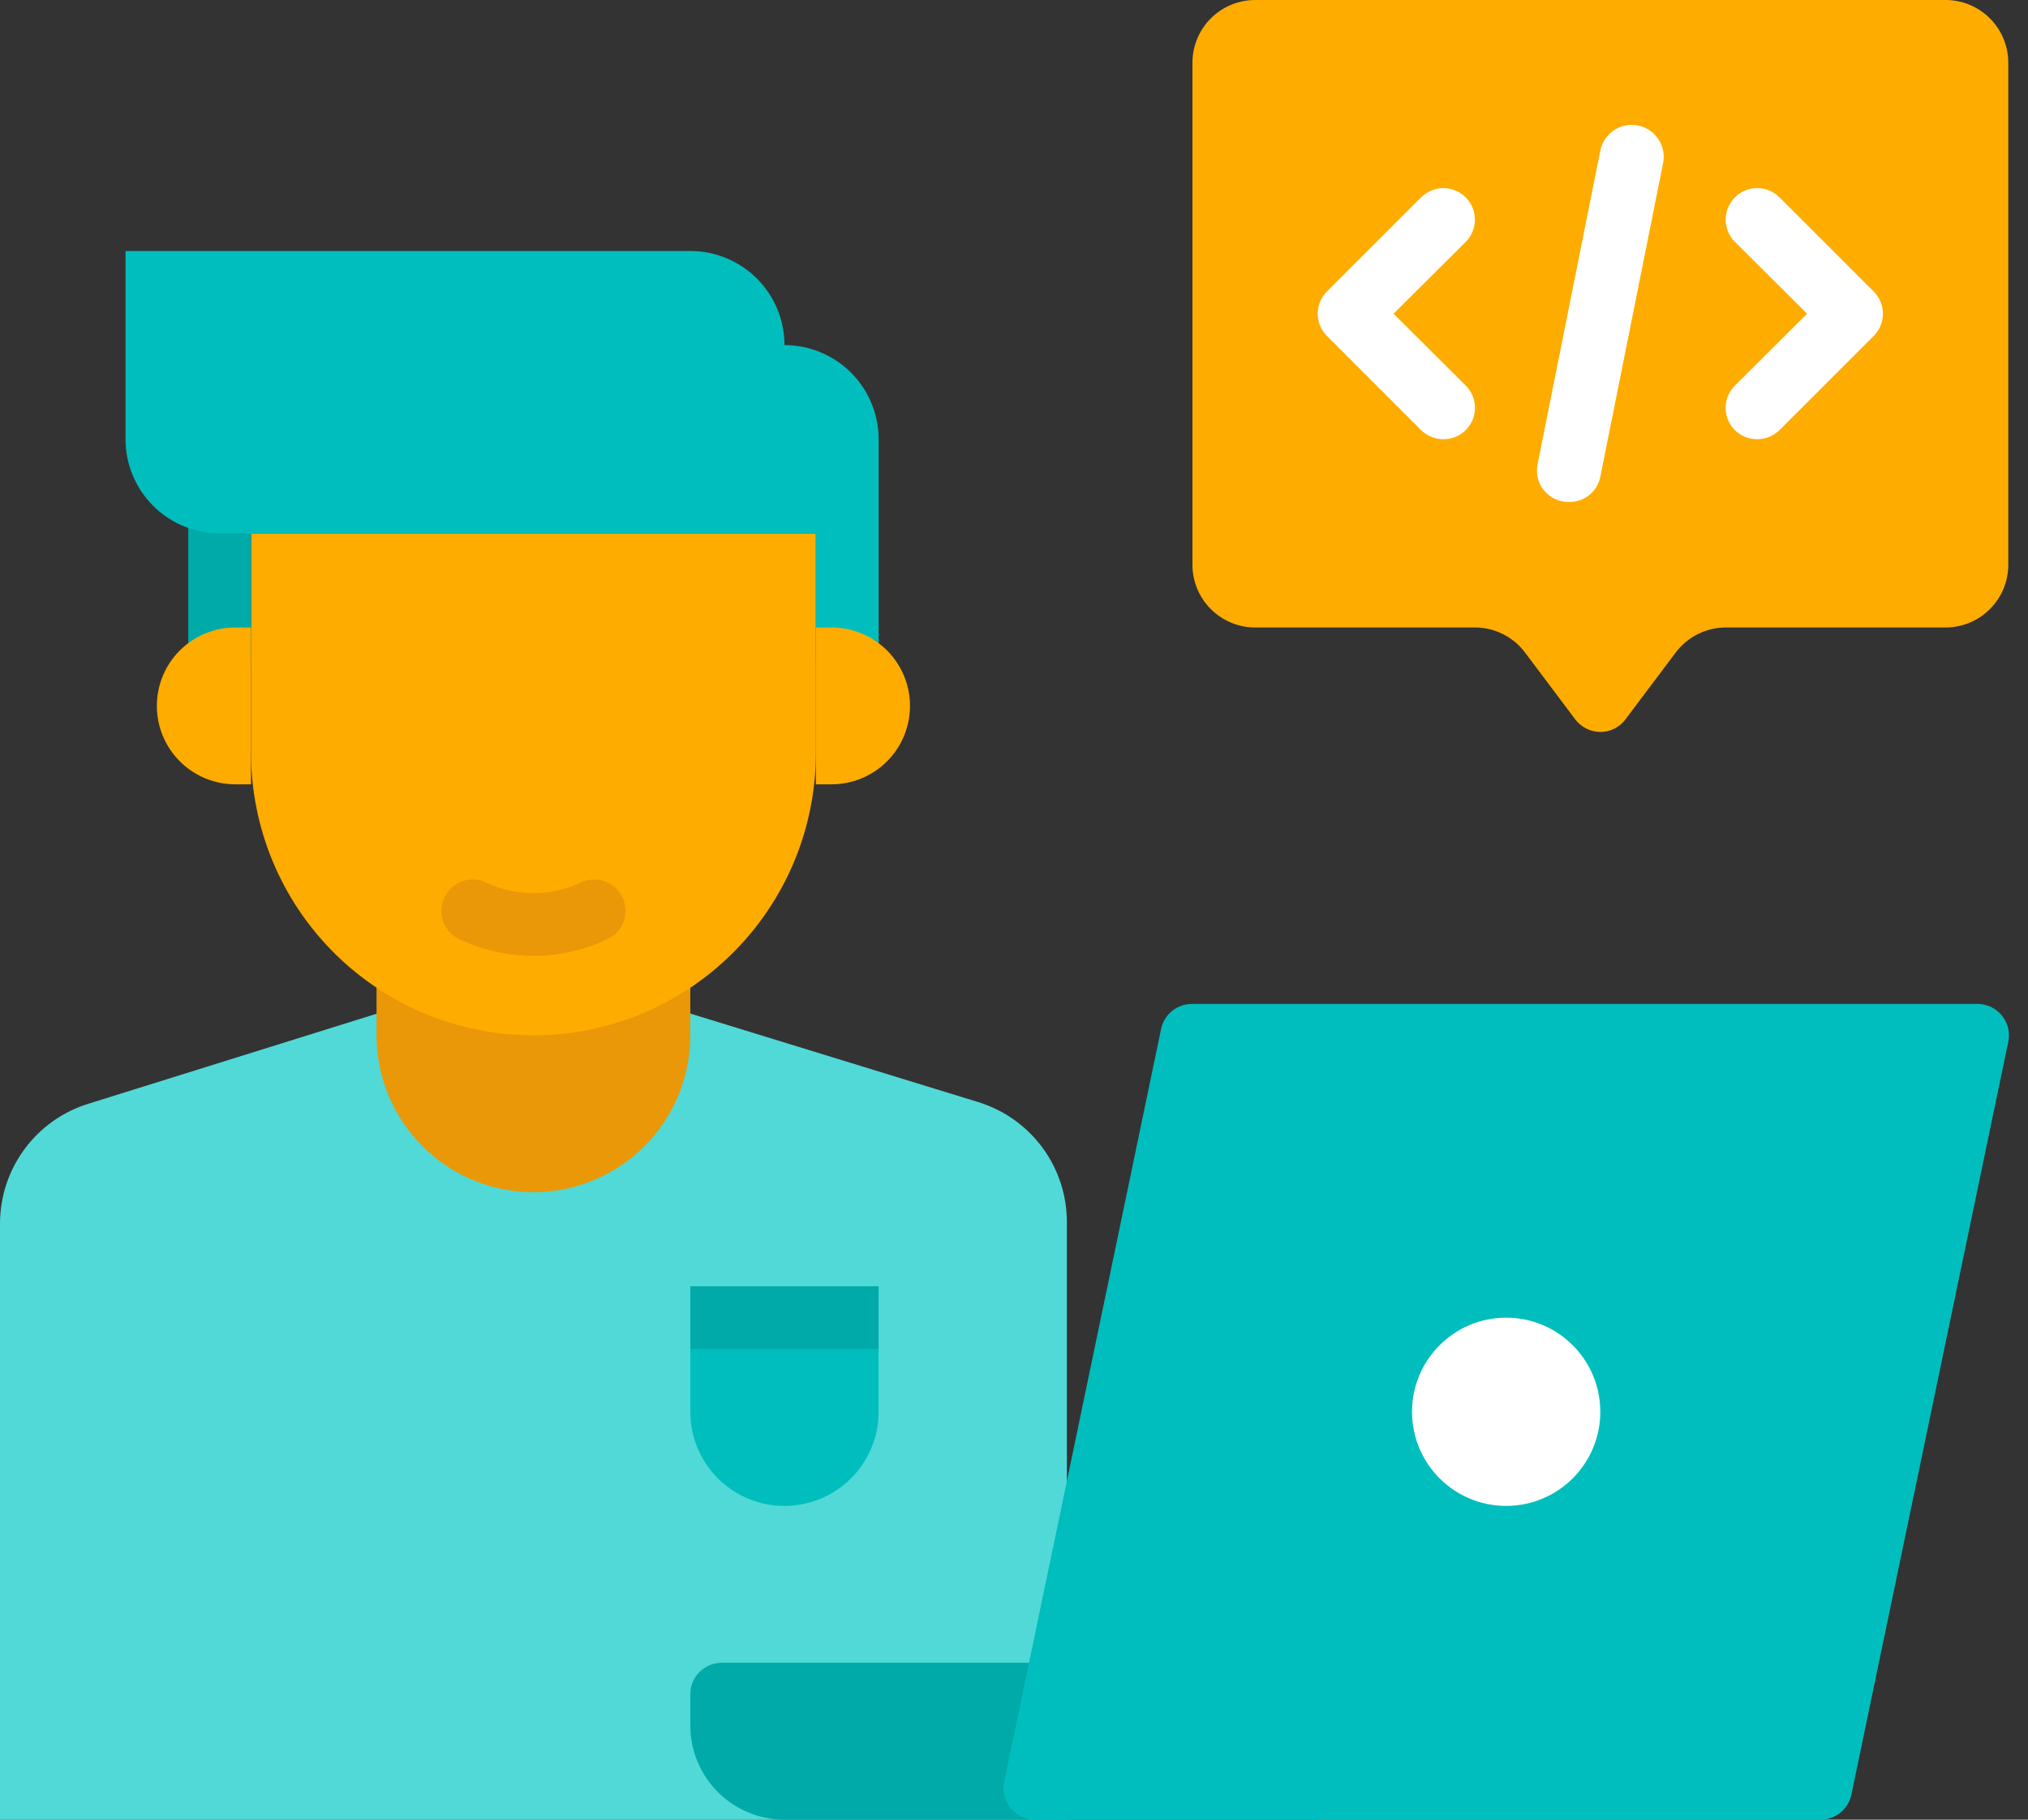
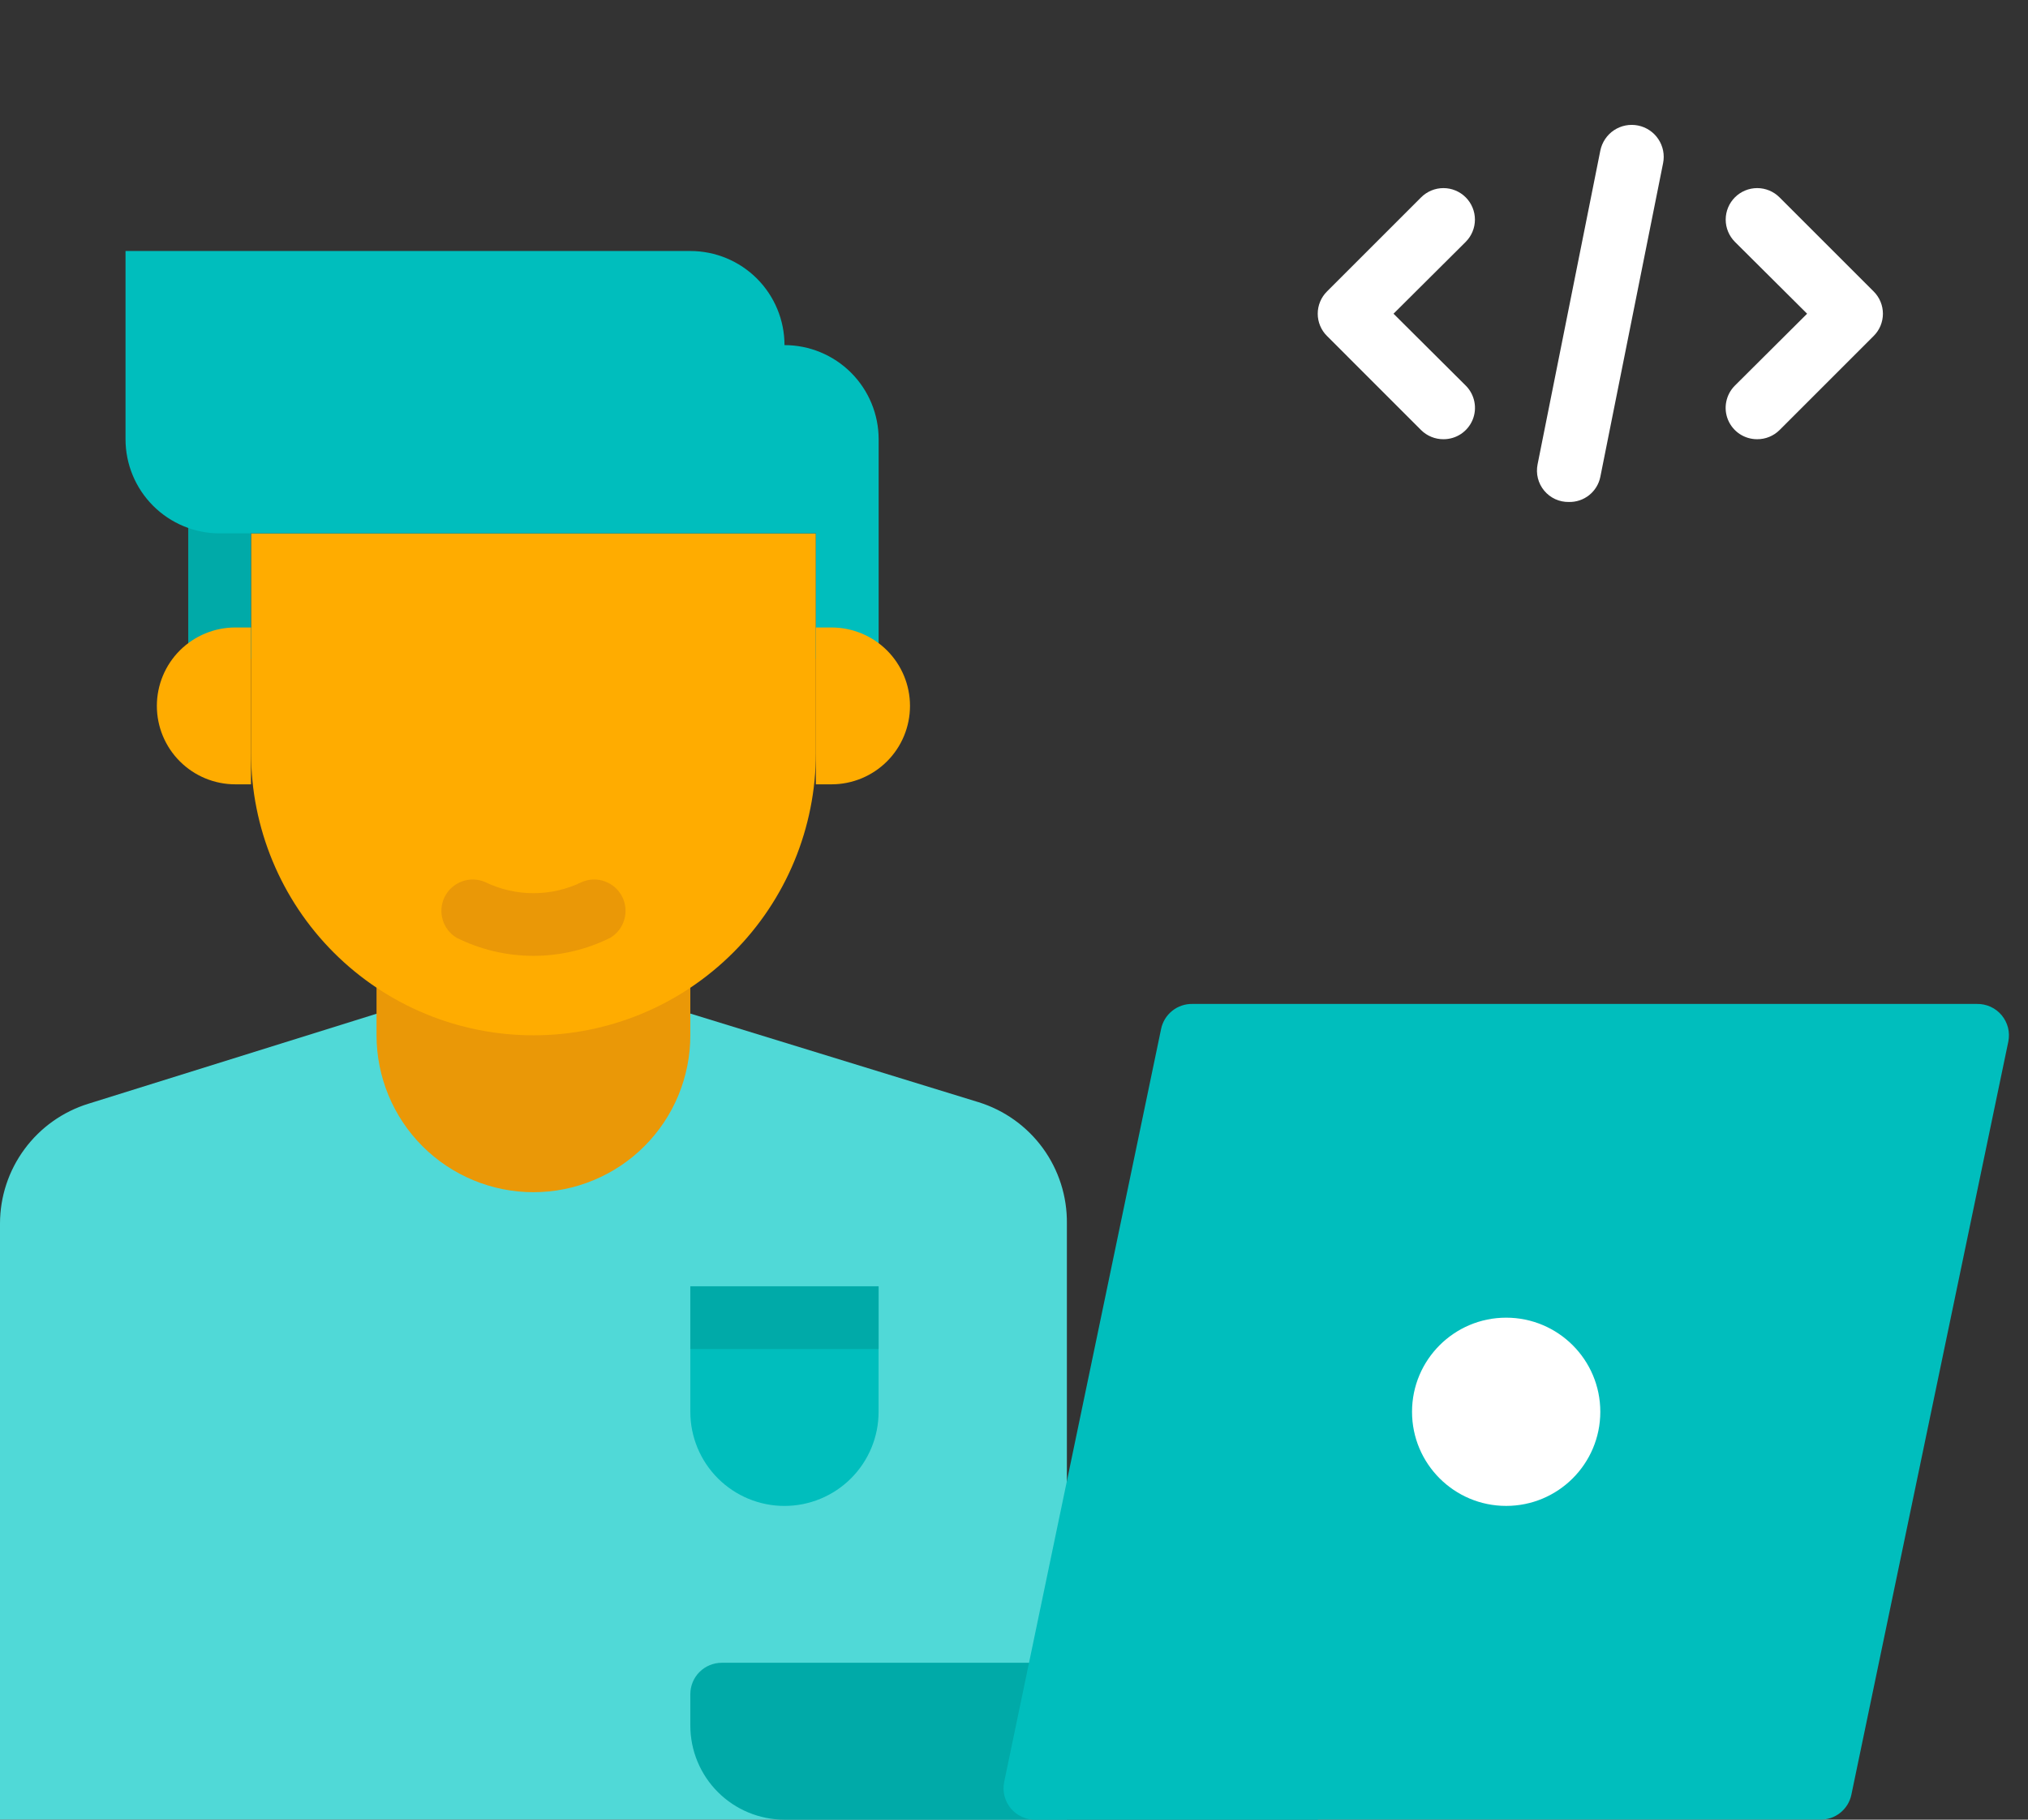
<svg xmlns="http://www.w3.org/2000/svg" width="78" height="70" viewBox="0 0 78 70" fill="none">
  <rect x="0" y="0" width="78" height="70" fill="#333333" stroke="none" />
  <path d="M41.034 47.068V69.999H0V47.068C0.001 46.037 0.331 45.033 0.944 44.204C1.556 43.374 2.418 42.762 3.403 42.458L15.69 38.62H25.345L37.631 42.398C38.626 42.705 39.495 43.326 40.109 44.167C40.722 45.009 41.047 46.027 41.034 47.068Z" fill="#50D9D7" />
  <path d="M20.517 45.862C19.724 45.862 18.94 45.706 18.208 45.402C17.476 45.099 16.81 44.655 16.25 44.094C15.69 43.534 15.245 42.869 14.942 42.136C14.639 41.404 14.482 40.62 14.482 39.827V36.206H26.551V39.827C26.551 40.62 26.395 41.404 26.092 42.136C25.789 42.869 25.344 43.534 24.784 44.094C24.224 44.655 23.558 45.099 22.826 45.402C22.094 45.706 21.309 45.862 20.517 45.862Z" fill="#EA9807" />
  <path d="M20.518 39.827C17.637 39.827 14.875 38.682 12.838 36.645C10.801 34.608 9.656 31.846 9.656 28.965V20.517H31.38V28.965C31.38 31.846 30.236 34.608 28.199 36.645C26.162 38.682 23.399 39.827 20.518 39.827Z" fill="#FFAC00" />
-   <path d="M7.24 18.104H9.654V25.345H7.24V18.104Z" fill="#00AAA8" />
+   <path d="M7.24 18.104H9.654V25.345H7.24V18.104" fill="#00AAA8" />
  <path d="M31.38 20.518H8.449C7.489 20.518 6.568 20.136 5.889 19.457C5.21 18.778 4.828 17.857 4.828 16.897V9.656H26.552C27.512 9.656 28.433 10.037 29.112 10.716C29.791 11.395 30.173 12.316 30.173 13.276C31.133 13.276 32.054 13.658 32.733 14.337C33.412 15.016 33.794 15.937 33.794 16.897V25.345H31.38V20.518Z" fill="#00BEBD" />
  <path d="M9.654 24.138V30.172H9.05C8.25 30.172 7.483 29.854 6.917 29.288C6.351 28.723 6.033 27.955 6.033 27.155C6.033 26.355 6.351 25.587 6.917 25.021C7.483 24.456 8.25 24.138 9.05 24.138H9.654Z" fill="#FFAC00" />
  <path d="M31.982 30.172H31.379V24.138H31.982C32.783 24.138 33.55 24.456 34.116 25.021C34.682 25.587 35 26.355 35 27.155C35 27.955 34.682 28.723 34.116 29.288C33.55 29.854 32.783 30.172 31.982 30.172Z" fill="#FFAC00" />
  <path d="M17.561 36.074C17.3 35.917 17.108 35.667 17.024 35.374C16.939 35.081 16.969 34.767 17.106 34.495C17.244 34.223 17.479 34.014 17.765 33.908C18.051 33.802 18.366 33.809 18.647 33.926C19.23 34.211 19.87 34.36 20.518 34.36C21.167 34.36 21.806 34.211 22.389 33.926C22.67 33.809 22.985 33.802 23.271 33.908C23.557 34.014 23.792 34.223 23.93 34.495C24.067 34.767 24.097 35.081 24.012 35.374C23.928 35.667 23.736 35.917 23.475 36.074C22.557 36.532 21.544 36.77 20.518 36.77C19.492 36.77 18.48 36.532 17.561 36.074Z" fill="#EA9807" />
-   <path d="M45.863 2.414V21.724C45.863 22.364 46.118 22.978 46.57 23.431C47.023 23.884 47.637 24.138 48.277 24.138H56.725C57.1 24.138 57.47 24.225 57.805 24.393C58.14 24.56 58.431 24.803 58.656 25.103L60.587 27.674C60.7 27.824 60.846 27.945 61.013 28.029C61.181 28.113 61.365 28.157 61.553 28.157C61.74 28.157 61.925 28.113 62.093 28.029C62.26 27.945 62.406 27.824 62.518 27.674L64.449 25.103C64.674 24.803 64.966 24.56 65.301 24.393C65.636 24.225 66.006 24.138 66.38 24.138H74.829C75.469 24.138 76.083 23.884 76.535 23.431C76.988 22.978 77.242 22.364 77.242 21.724V2.414C77.242 1.774 76.988 1.16 76.535 0.707C76.083 0.254 75.469 0 74.829 0H48.277C47.637 0 47.023 0.254 46.57 0.707C46.118 1.16 45.863 1.774 45.863 2.414Z" fill="#FFAC00" />
  <path d="M55.516 16.896C55.357 16.897 55.2 16.866 55.053 16.806C54.906 16.746 54.772 16.658 54.659 16.546L51.039 12.925C50.925 12.813 50.836 12.68 50.775 12.533C50.713 12.385 50.682 12.228 50.682 12.068C50.682 11.909 50.713 11.751 50.775 11.604C50.836 11.457 50.925 11.324 51.039 11.211L54.659 7.591C54.887 7.364 55.195 7.236 55.516 7.236C55.838 7.236 56.146 7.364 56.373 7.591C56.6 7.818 56.728 8.126 56.728 8.448C56.728 8.769 56.6 9.077 56.373 9.305L53.597 12.068L56.373 14.832C56.543 15.001 56.659 15.217 56.706 15.452C56.754 15.687 56.73 15.93 56.638 16.152C56.546 16.373 56.39 16.562 56.19 16.695C55.991 16.827 55.756 16.897 55.516 16.896Z" fill="white" />
  <path d="M67.585 16.896C67.345 16.897 67.111 16.827 66.911 16.695C66.711 16.562 66.555 16.373 66.463 16.152C66.371 15.93 66.347 15.687 66.395 15.452C66.442 15.217 66.558 15.001 66.728 14.832L69.504 12.068L66.728 9.305C66.501 9.077 66.373 8.769 66.373 8.448C66.373 8.126 66.501 7.818 66.728 7.591C66.955 7.364 67.264 7.236 67.585 7.236C67.906 7.236 68.215 7.364 68.442 7.591L72.063 11.211C72.176 11.324 72.266 11.457 72.327 11.604C72.388 11.751 72.42 11.909 72.42 12.068C72.42 12.228 72.388 12.385 72.327 12.533C72.266 12.68 72.176 12.813 72.063 12.925L68.442 16.546C68.329 16.658 68.195 16.746 68.048 16.806C67.901 16.866 67.744 16.897 67.585 16.896Z" fill="white" />
  <path d="M60.345 19.31C60.164 19.314 59.984 19.277 59.819 19.202C59.655 19.127 59.509 19.015 59.393 18.876C59.277 18.737 59.194 18.574 59.15 18.398C59.106 18.223 59.102 18.039 59.138 17.862L61.551 5.793C61.583 5.635 61.646 5.484 61.736 5.35C61.826 5.215 61.941 5.1 62.076 5.01C62.21 4.921 62.361 4.858 62.52 4.827C62.678 4.796 62.841 4.796 63 4.828C63.158 4.859 63.309 4.922 63.443 5.012C63.578 5.102 63.693 5.217 63.782 5.352C63.872 5.486 63.934 5.637 63.966 5.796C63.997 5.954 63.997 6.117 63.965 6.276L61.551 18.345C61.495 18.622 61.343 18.87 61.123 19.046C60.902 19.223 60.627 19.316 60.345 19.31Z" fill="white" />
  <path d="M27.758 63.965H50.689V70H30.172C29.211 70 28.29 69.618 27.611 68.939C26.932 68.26 26.551 67.339 26.551 66.379V65.172C26.551 64.852 26.678 64.545 26.904 64.319C27.131 64.093 27.438 63.965 27.758 63.965Z" fill="#00AAA8" />
  <path d="M70.001 69.999H39.829C39.648 70.003 39.468 69.966 39.304 69.891C39.139 69.816 38.993 69.705 38.877 69.566C38.761 69.426 38.678 69.263 38.634 69.088C38.59 68.912 38.586 68.729 38.622 68.551L44.657 39.586C44.713 39.309 44.865 39.061 45.085 38.885C45.306 38.708 45.581 38.615 45.863 38.62H76.036C76.217 38.617 76.396 38.654 76.561 38.729C76.726 38.804 76.871 38.915 76.987 39.054C77.103 39.194 77.186 39.357 77.231 39.532C77.275 39.708 77.279 39.891 77.243 40.069L71.208 69.034C71.152 69.311 71 69.559 70.779 69.735C70.559 69.912 70.284 70.005 70.001 69.999Z" fill="#00BEBD" />
  <path d="M30.172 57.931C29.211 57.931 28.29 57.549 27.611 56.87C26.932 56.191 26.551 55.27 26.551 54.31V49.482H33.792V54.31C33.792 55.27 33.411 56.191 32.732 56.87C32.053 57.549 31.132 57.931 30.172 57.931Z" fill="#00BEBD" />
  <path d="M26.551 49.482H33.792V51.896H26.551V49.482Z" fill="#00AAA8" />
  <path d="M57.929 57.93C59.929 57.93 61.55 56.309 61.55 54.31C61.55 52.31 59.929 50.689 57.929 50.689C55.93 50.689 54.309 52.31 54.309 54.31C54.309 56.309 55.93 57.93 57.929 57.93Z" fill="white" />
</svg>